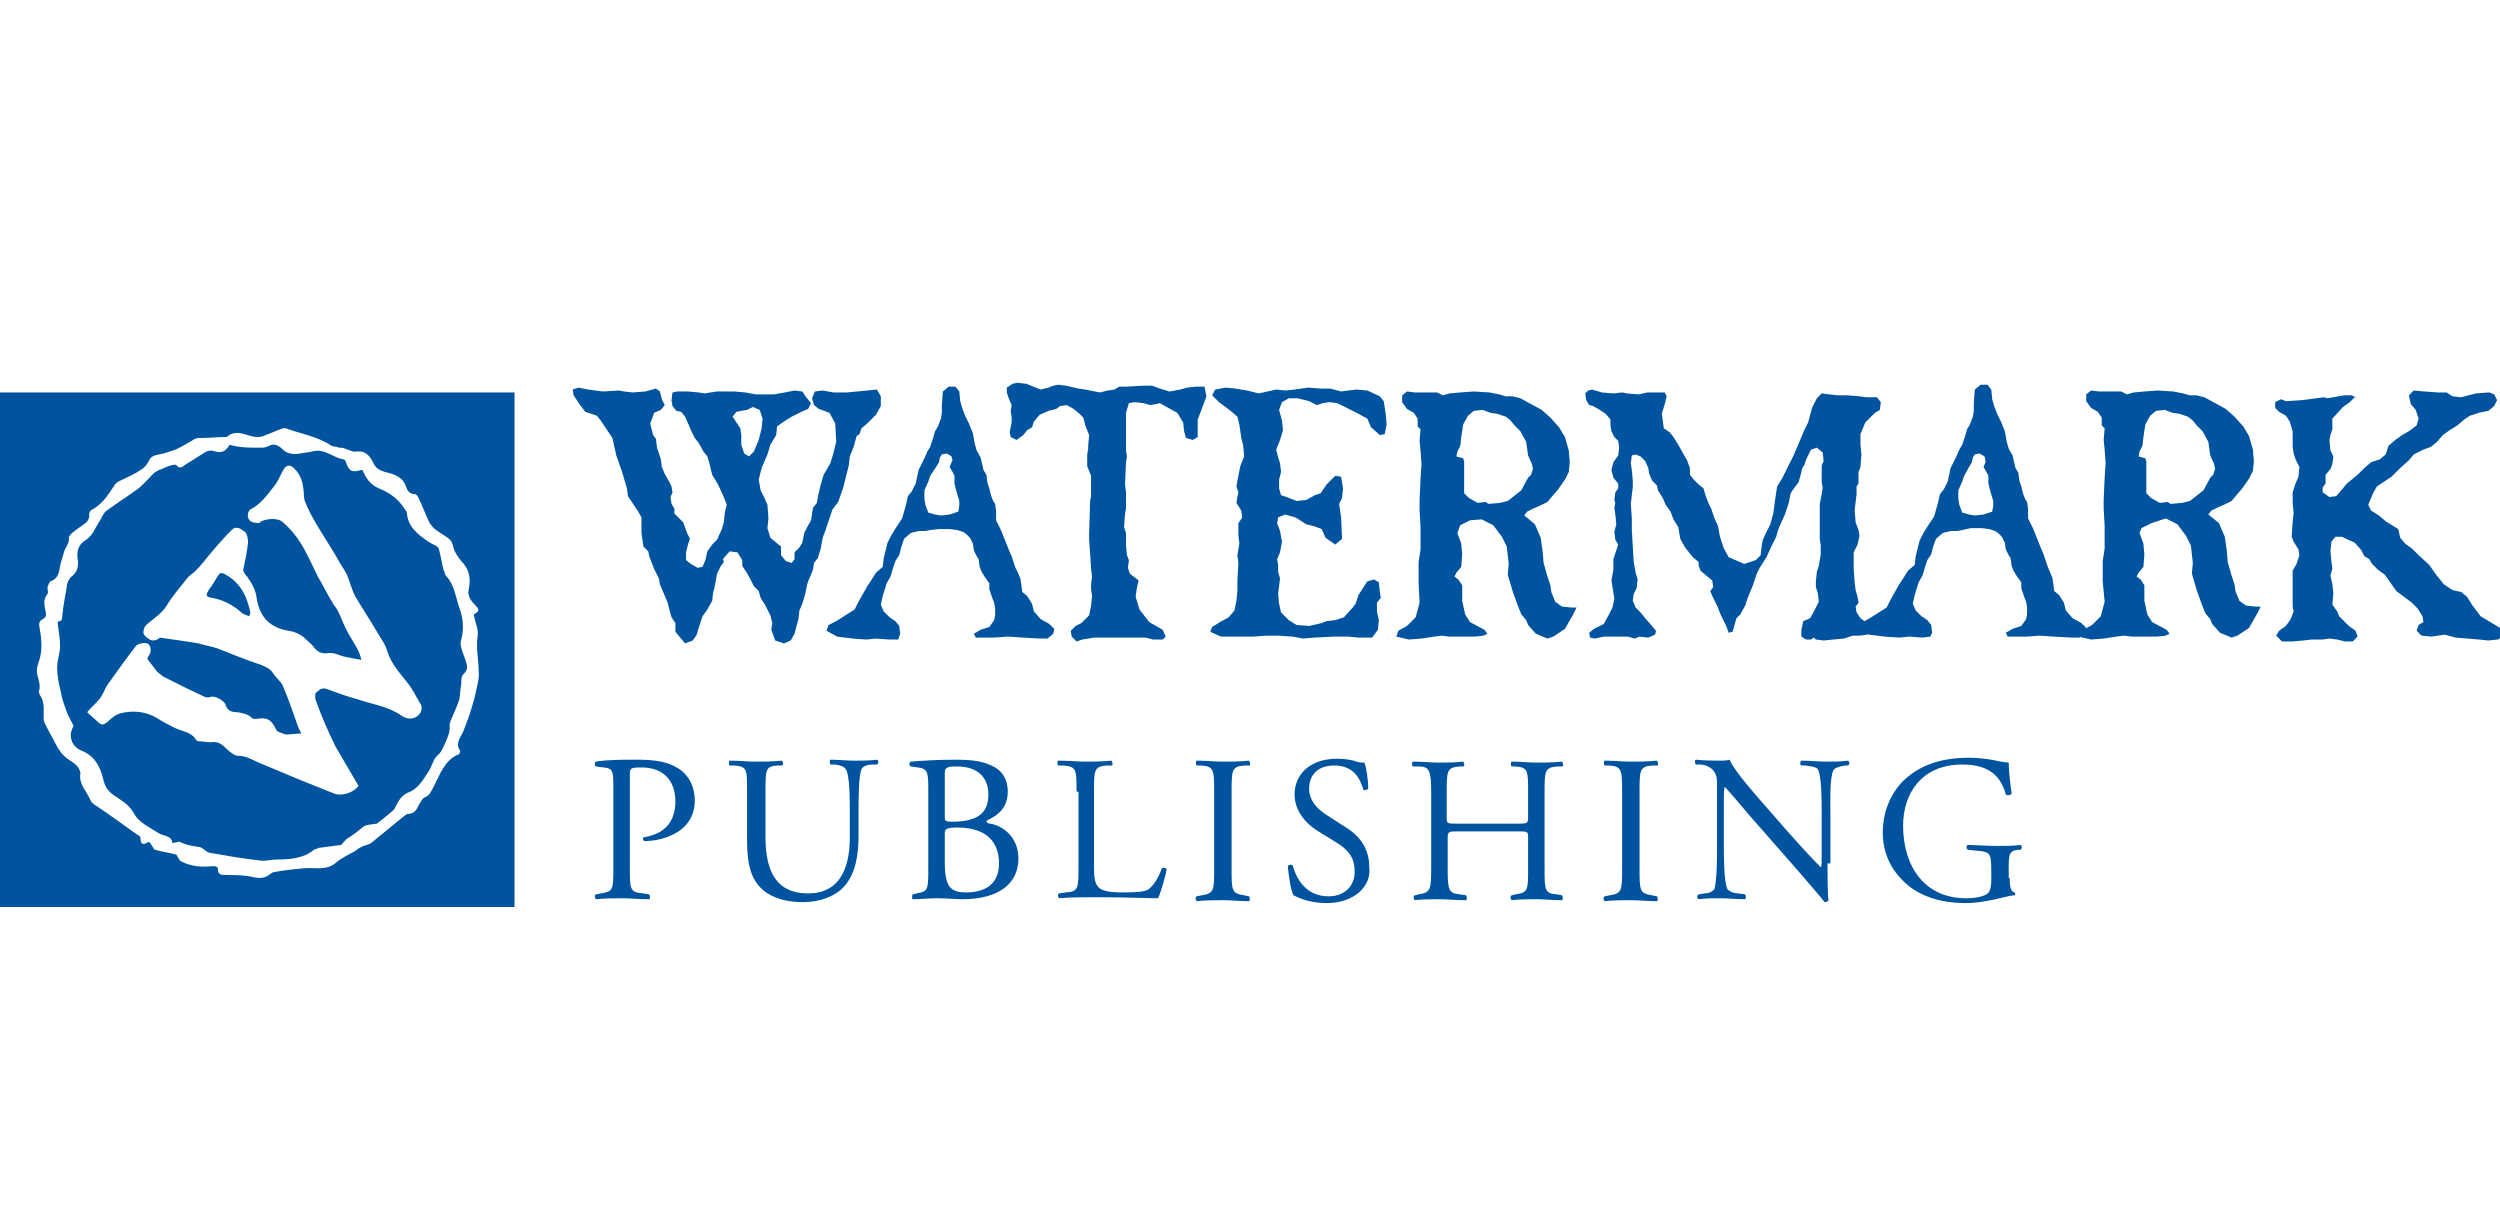
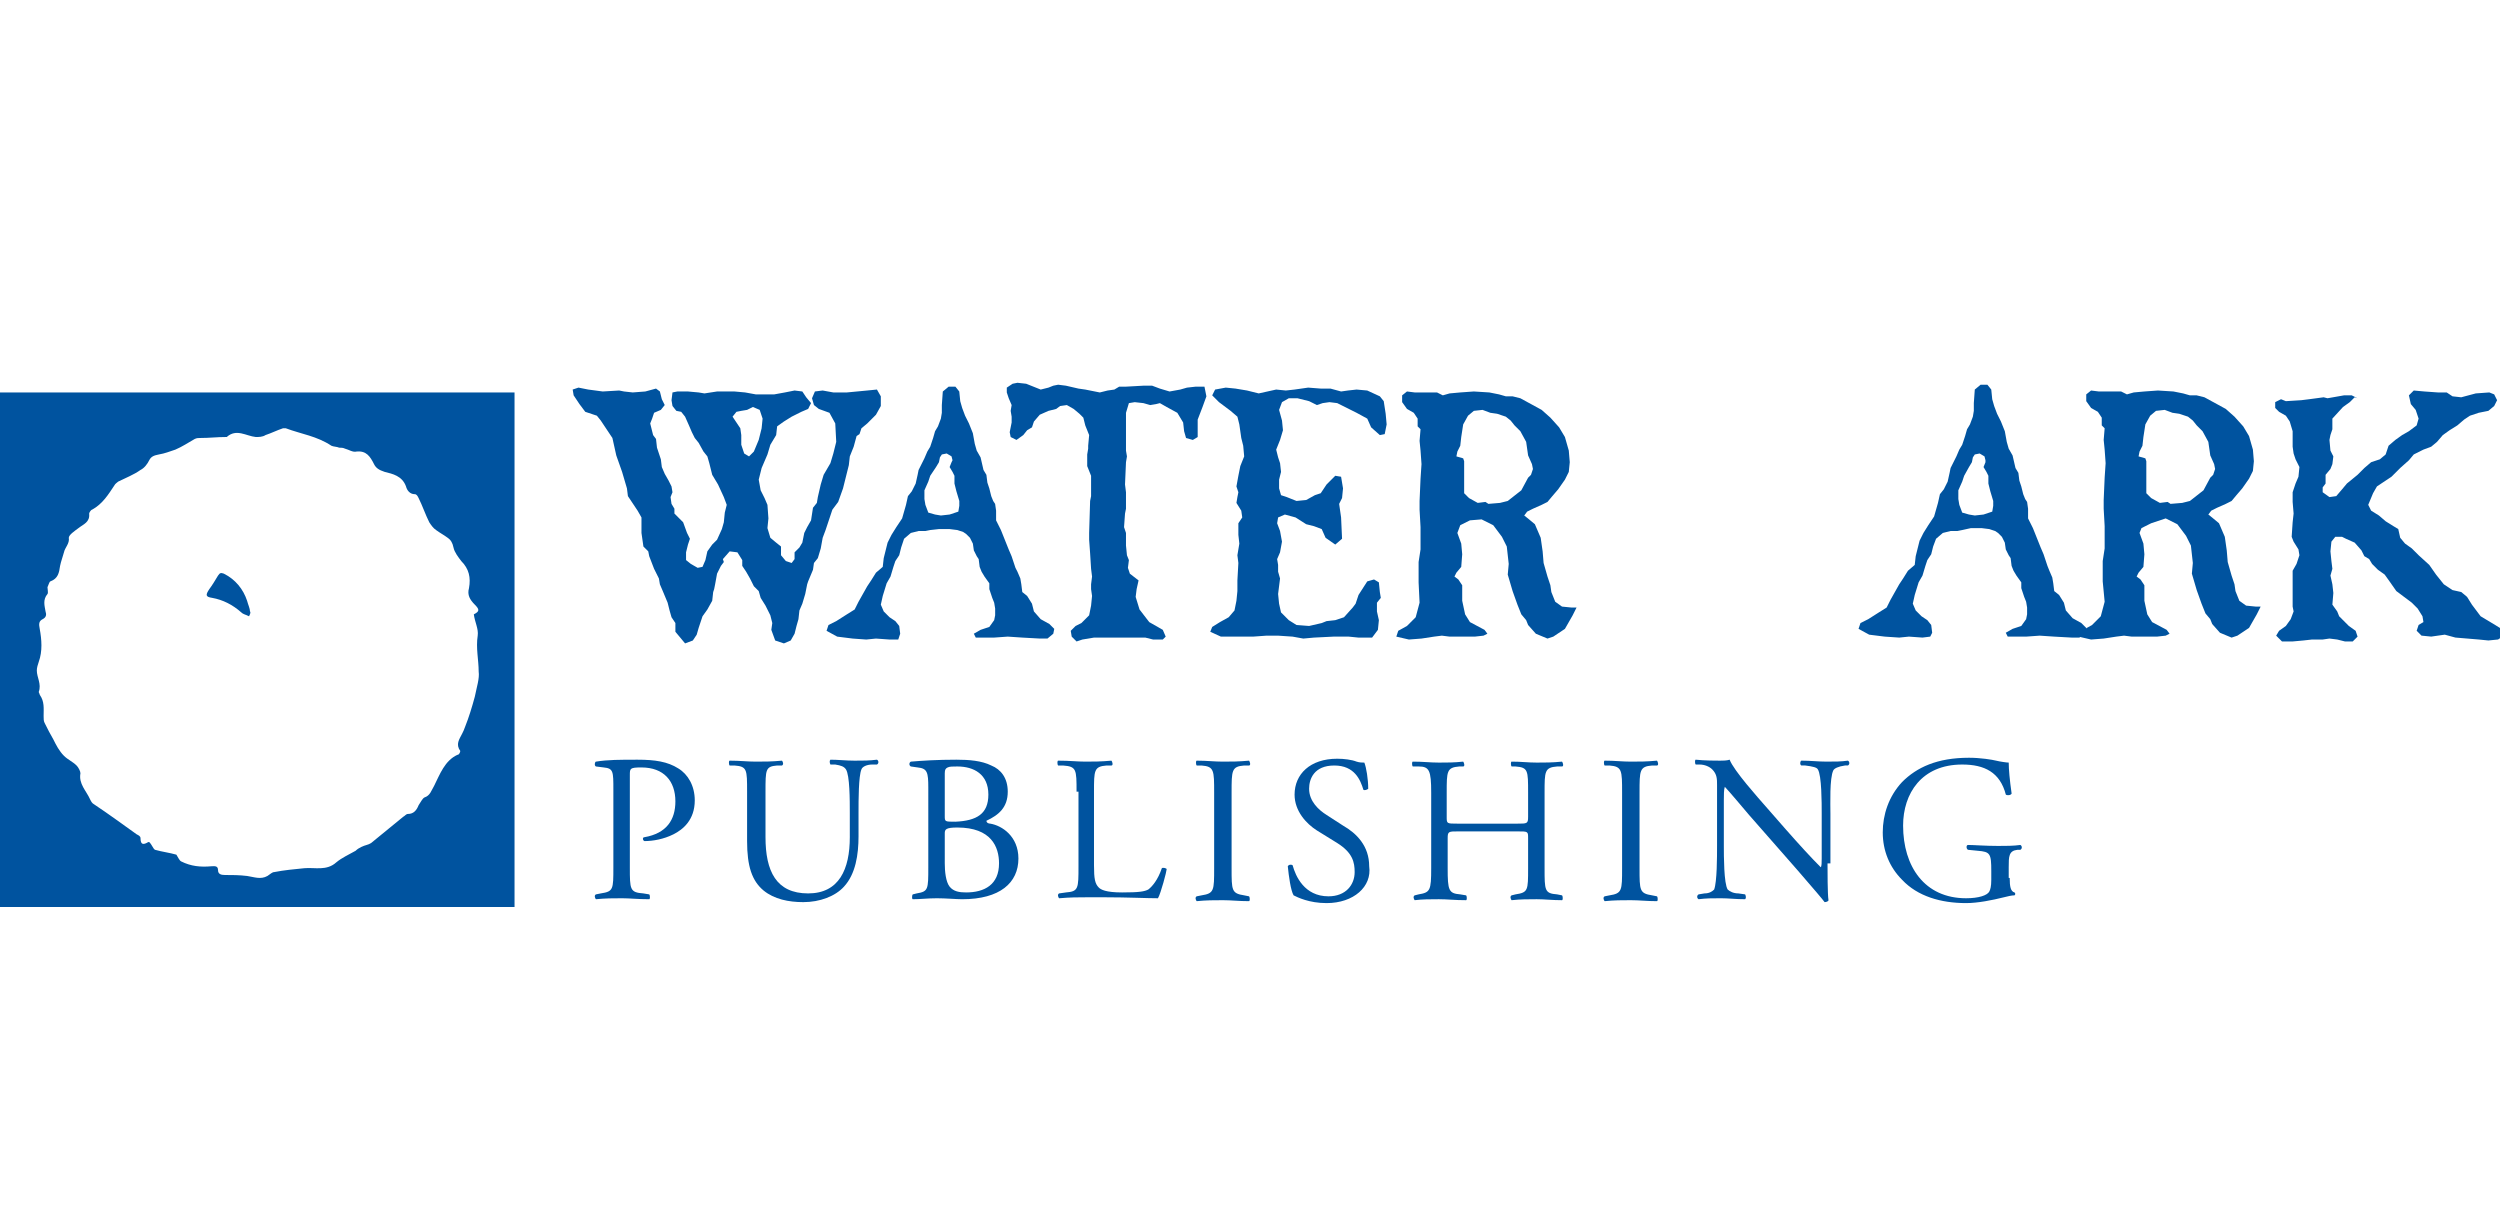
<svg xmlns="http://www.w3.org/2000/svg" version="1.1" id="Layer_21" x="0px" y="0px" viewBox="0 0 258 126" style="enable-background:new 0 0 258 126;" xml:space="preserve">
  <style type="text/css">
	.st0{fill:#00539F;}
</style>
  <g>
    <g>
-       <path class="st0" d="M47.6,66c0.3-1.1,0.2-2.2-0.2-3.3c-0.4-1.1-0.5-2.4-1.4-3.3c-0.1-0.1-0.1-0.4-0.2-0.5    c-0.2-0.7-0.3-1.5-0.5-2.2c0-0.1-0.1-0.2-0.2-0.3c-0.3-0.2-0.6-0.3-0.9-0.5c-1-0.7-2.1-1.5-2.2-2.9c0-0.2-0.2-0.4-0.4-0.7    c-0.6-0.9-1.5-1.5-2.5-1.9c-0.9-0.4-1.3-1-1.7-1.9c-0.1,0-0.1,0-0.1,0c-1,0.3-1.3,0.1-1.6-0.8c0-0.1-0.1-0.2-0.2-0.3    c-1.1-0.1-2-1.2-3.3-0.8c-0.4,0.1-0.8,0.1-1.2,0.2c-0.6,0.1-1.3,0.1-1.8-0.4c-0.4-0.4-0.9-0.7-1.4-0.4c-0.4,0.2-0.6,0.2-1,0.2    c-1.1,0-2.1,0-3.1-0.3c-0.5,0.8-0.9,0.9-1.8,0.6c-0.2,0-0.4,0-0.6,0.1c-0.7,0.4-1.4,0.9-2.1,1.3c-0.3,0.2-0.6,0.6-1,0.1    c-0.1-0.1-0.5,0-0.8,0.1c-0.3,0.1-0.6,0.3-1,0.4c-0.2,0.1-0.3,0.2-0.5,0.3c-0.5,0.5-1,1.1-1.6,1.6c-1.1,0.8-2.2,1.5-3.3,2.3    c-0.4,0.3-0.5,0.8-0.8,1.2c-0.4,0.6-0.6,1.3-1.3,1.8c-0.7,0.4-1,1-0.9,1.9c0.1,0.6,0.1,1.3-0.5,1.8c-0.3,0.2-0.6,0.7-0.6,1.1    c-0.2,1.1-0.4,2.2-0.5,3.3c0,0.1-0.1,0.3-0.2,0.3C5.8,64.1,6,64.4,6,64.7c0.1,0.7,0.2,1.3,0.2,2c0,0.7-0.3,1.4-0.3,2.2    c0,0.9,0.2,1.8,0.4,2.6c0.1,0.7,0.4,1.4,0.6,2c0.2,0.5,0.5,1,0.7,1.4c-0.2,0.4-0.3,0.7-0.3,0.9c0,0.8,0.4,1.4,1.2,1.7    c1.4,0.6,1.9,1.8,2.2,3.1c0.2,0.7,0.5,1.1,1.1,1.5c0.7,0.5,1.5,0.9,2,1.8c0.5,1,1.7,1.5,2.6,2.1c0.5,0.3,1.3,0.2,1.4,1    c0.3,0,0.6-0.2,0.8-0.1c0.6,0.3,1.2,0.4,1.9,0.5c0.4,0,0.7,0.5,1.1,0.6c1.7,0.3,3.4,0.6,5.2,0.8c0.6,0.1,1.2-0.1,1.8-0.1    c1.3,0,2.7-0.1,3.8-1c0.1-0.1,0.4-0.1,0.5-0.2c0.8-0.1,1.6-0.2,2.3-0.3c0.3-0.3,0.5-0.6,0.7-0.7c0.5-0.3,1-0.7,1.5-1.1    c0.3-0.3,0.8-0.3,1.5-0.4c0.4-0.3,1-0.8,1.6-1.3c0.1-0.1,0.3-0.3,0.3-0.4c0.3-0.6,0.6-1.2,1.3-1.5c1.1-0.4,1.6-1.4,2.2-2.3    c0.3-0.5,0.4-1.1,0.8-1.5c0.4-0.3,0.5-0.6,0.7-1c0.3-0.7,0.7-1.4,0.6-2.2c0-0.1,0.1-0.3,0.1-0.4c0.2-0.5,0.4-0.9,0.6-1.4    c0.1-0.3,0.2-0.5,0.3-0.8c0.1-0.5,0.1-1.1,0.2-1.6c0-0.3,0-0.8,0.2-1c0.6-0.5,0.4-1,0.2-1.6C47.7,67.2,47.4,66.5,47.6,66z     M43.2,73.8c-0.4,0.4-1.1,0.5-1.7,0.1c-1.4-1-3-1.2-4.5-1.7c-1.1-0.3-2.2-0.7-3.3-1.1c-0.6-0.2-0.8,0.2-1.1,0.4    c-0.1,0.1-0.1,0.6,0,0.8c0.4,1.1,0.8,2.1,1.3,3.2c0.2,0.5,0.5,1,0.7,1.5c0.8,1.4,1.6,2.7,2.4,4.1c-0.5,0.7-1.7,1.1-2.5,0.8    c-1.2-0.5-2.3-0.9-3.5-1.4c-1.4-0.6-2.9-1.2-4.3-1.8c-0.7-0.3-1.3-0.7-2.1-0.7c-0.4,0-0.9-0.4-1.3-0.8c-0.5-0.5-0.9-0.7-1.6-0.6    c-0.4,0-0.8-0.1-1.2-0.1c-0.1,0-0.3-0.1-0.3-0.2c-0.5-0.8-1.4-0.8-2.2-1.2c-0.6-0.3-1.2-0.6-1.8-1c-1.2-0.7-2.5-0.8-3.7-0.5    c-0.5,0.1-1,0.5-1.4,0.9c-0.4,0.3-0.6,0.4-1,0c-0.3-0.3-0.7-0.6-1.1-1c0.4-0.5,0.9-0.9,1.3-1.4c0.3-0.4,0.5-0.9,0.7-1.3    c1-1.4,2-2.8,3-4.1c0.2-0.3,0.9-0.4,1.2-0.3c0.3,0.1,0.5,0.7,0.2,1.2c-0.1,0.1-0.1,0.2-0.2,0.4c0.3,0.4,0.7,0.9,1,1.3    c0.2,0.2,0.4,0.3,0.6,0.5c0.8,0.4,1.6,0.8,2.4,1.2c0.6,0.3,1.3,0.6,1.9,0.9c0.2,0.1,0.5,0.1,0.7,0c0.4-0.1,1.4,0.4,1.5,0.9    c0.2,0.6,0.7,0.7,1.2,0.7c0.6,0.1,1.1,0.2,1.5,0.6c0.1,0.1,0.3,0.1,0.4,0.1c1.1-0.2,1.6,0,2.1,1.1c0.1,0.2,0.4,0.3,0.7,0.4    c0.1,0,0.2,0.1,0.3,0.1c0.5,0,1-0.1,1.6-0.1c-0.1-0.2-0.2-0.4-0.3-0.6c-0.5-1.4-1-2.9-1.6-4.3c-0.2-0.5-0.7-0.8-1-1.3    c-0.3-0.5-0.8-0.7-1.3-0.9c-1.5-0.5-3-1.1-4.5-1.7c-0.6-0.2-1.3-0.3-1.9-0.5c-1.3-0.2-2.5-0.4-4-0.6c-0.2,0.2-0.7,0.5-1.2,0.1    c-0.2-0.1-0.5-0.4-0.5-0.6c0-0.3,0.1-0.7,0.4-0.9c0.7-0.6,1.5-1.1,2-1.9c0.6-1,1.4-1.9,2.1-2.8c0.2-0.3,0.6-0.5,0.9-0.8    c0.6-0.6,1.1-1.3,1.7-2c0.6-0.7,1.3-1.5,2-2.2c0.5-0.5,1-0.1,1.4,0.2c0.2,0.2,0.3,0.7,0.3,1.1c-0.1,0.9-0.3,1.9-0.5,2.8    c0,0.2,0.2,0.5,0.4,0.7c0.5,0.7,0.9,1.4,1,2.3c0.3,1.9,1.4,3,3.3,3.3c0.7,0.1,1.3,0.4,1.8,0.9c0.3,0.3,0.6,0.5,0.8,0.8    c0.4,0.5,0.8,0.7,1.5,0.6c0.6-0.1,1.2,0.3,1.8,0.4c0.5,0.1,1,0.2,1.6,0.3c-0.1-0.4-0.2-0.7-0.3-0.9c-0.4-0.8-0.9-1.5-1.3-2.3    c-0.3-0.6-0.5-1.2-0.8-1.8c-0.2-0.4-0.5-0.7-0.7-1.1c-0.5-0.8-0.9-1.7-1.4-2.5c-0.6-1.2-1.1-2.4-1.8-3.5c-0.5-0.8-1.1-1.5-1.8-2.1    c-0.5-0.5-1.8-0.4-2.4,0C27,54,26.5,54,26.1,53.9c-0.4-0.1-0.6-0.5-0.5-0.9c0-0.1,0.1-0.3,0.2-0.4c1.2-0.6,1.9-1.7,2.7-2.7    c0.3-0.5,0.5-1,0.8-1.5c0.2-0.3,0.5-0.5,0.9-0.2c0.7,0.6,1,1.3,1.1,2.2c0.1,0.5,0,1,0.2,1.4c0.3,0.8,0.7,1.5,1.1,2.2    c0.7,1.2,1.5,2.4,2.2,3.6c0.3,0.6,0.7,1.1,1,1.7c0.3,0.7,0.5,1.6,0.9,2.3c0.7,1.2,1.5,2.4,2.2,3.6c0.4,0.7,0.9,1.3,1.1,2.1    c0.4,1.2,1.2,2.1,2,3.1c0.5,0.6,0.9,1.4,1.3,2.1C43.6,72.8,43.6,73.4,43.2,73.8z" />
      <path class="st0" d="M25.5,62c-0.4-1.2-1.2-2.2-2.4-2.8c-0.3-0.1-0.4-0.1-0.6,0.2c-0.3,0.5-0.6,1-0.9,1.4    c-0.4,0.6-0.4,0.8,0.3,0.9c1.1,0.2,2.1,0.7,3,1.5c0.2,0.2,0.4,0.2,0.8,0.4c0.1-0.2,0.2-0.4,0.1-0.5C25.8,62.8,25.6,62.4,25.5,62z" />
      <path class="st0" d="M0,40.5v53.1h53.1V40.5H0z M49,71.9c-0.3,1.1-0.6,2.1-1,3.1c-0.1,0.3-0.2,0.5-0.3,0.7    c-0.3,0.6-0.7,1.1-0.2,1.8c0,0.1-0.1,0.4-0.3,0.4c-1.3,0.6-1.8,2-2.4,3.2c-0.3,0.5-0.4,1-1,1.2c-0.2,0.1-0.4,0.5-0.6,0.8    C43,83.6,42.7,84,42.1,84c-0.2,0-0.3,0.2-0.5,0.3c-1.1,0.9-2.2,1.8-3.3,2.7c-0.3,0.2-0.6,0.2-1,0.4c-0.2,0.1-0.4,0.2-0.6,0.4    c-0.7,0.4-1.4,0.7-2,1.2c-1,0.9-2.2,0.5-3.3,0.6c-1,0.1-2.1,0.2-3.1,0.4c-0.2,0-0.4,0.2-0.7,0.4c-0.7,0.4-1.4,0.1-2.1,0    c-0.8-0.1-1.6-0.1-2.3-0.1c-0.4,0-0.7-0.1-0.7-0.5c0-0.5-0.4-0.4-0.7-0.4c-1.1,0.1-2.1,0-3.1-0.5c-0.2-0.1-0.3-0.4-0.5-0.7    c-0.7-0.2-1.5-0.3-2.2-0.5c-0.2-0.1-0.3-0.5-0.6-0.8c0.1,0-0.1,0-0.1,0c-0.5,0.3-0.8,0.3-0.8-0.4c0-0.2-0.2-0.3-0.4-0.4    c-1.4-1-2.9-2.1-4.4-3.1c-0.2-0.1-0.3-0.3-0.4-0.5c-0.4-0.9-1.2-1.6-1-2.7c0-0.2-0.2-0.6-0.4-0.8c-0.4-0.4-0.9-0.6-1.3-1    c-0.5-0.5-0.8-1.1-1.1-1.7c-0.3-0.5-0.6-1.1-0.9-1.7c-0.1-0.2-0.1-0.4-0.1-0.7c0-0.8,0.1-1.5-0.4-2.2C4.1,71.6,4,71.5,4,71.4    c0.3-0.8-0.2-1.5-0.2-2.2c0-0.3,0.1-0.6,0.2-0.9c0.4-1.1,0.3-2.3,0.1-3.4c-0.1-0.5-0.1-0.8,0.3-1c0.4-0.2,0.4-0.5,0.3-0.8    c-0.1-0.6-0.3-1.2,0.2-1.8c0.1-0.1,0-0.5,0-0.7C5,60.4,5.1,60,5.2,60c0.8-0.3,0.9-0.9,1-1.6c0.1-0.5,0.3-1,0.4-1.4    c0.1-0.5,0.6-0.9,0.5-1.5c0-0.3,0.6-0.7,1-1c0.5-0.4,1.2-0.6,1.1-1.5c0-0.1,0.2-0.4,0.3-0.4c1.1-0.6,1.7-1.6,2.3-2.5    c0.1-0.2,0.3-0.3,0.4-0.4c0.8-0.4,1.6-0.7,2.3-1.2c0.4-0.2,0.7-0.6,0.9-1c0.2-0.4,0.5-0.5,1-0.6c0.6-0.1,1.1-0.3,1.7-0.5    c0.7-0.3,1.3-0.7,2-1.1c0.2-0.1,0.4-0.1,0.6-0.1c0.9,0,1.7-0.1,2.6-0.1c0,0,0.1,0,0.1,0c1-0.9,2-0.1,3,0c0.3,0,0.7,0,1-0.2    c0.6-0.2,1.2-0.5,1.8-0.7c0.1,0,0.2,0,0.3,0c1.6,0.6,3.2,0.8,4.7,1.8c0.2,0.1,0.6,0.1,0.8,0.2c0.2,0,0.4,0,0.6,0.1    c0.4,0.1,0.8,0.4,1.2,0.3c1-0.1,1.4,0.5,1.8,1.3c0.2,0.4,0.5,0.6,1.1,0.8c0.8,0.2,1.8,0.4,2.2,1.5c0.1,0.4,0.4,0.8,0.9,0.8    c0.2,0,0.3,0.2,0.4,0.4c0.4,0.8,0.7,1.7,1.1,2.5c0.2,0.3,0.4,0.6,0.7,0.8c0.4,0.3,0.8,0.5,1.2,0.8c0.3,0.2,0.5,0.5,0.6,1    c0.1,0.5,0.5,1,0.8,1.4c0.8,0.8,1,1.7,0.8,2.8c-0.2,0.7,0.1,1.2,0.6,1.7c0.5,0.5,0.5,0.7-0.1,1c0.1,0.8,0.5,1.5,0.4,2.2    c-0.2,1.3,0.1,2.5,0.1,3.7C49.5,70,49.2,70.9,49,71.9z" />
    </g>
    <path class="st0" d="M65,89.5c0,2.3,0,2.6,1.4,2.7l0.6,0.1c0.1,0.1,0.1,0.5,0,0.5c-1.2,0-2-0.1-2.8-0.1c-0.9,0-1.7,0-2.7,0.1   c-0.1-0.1-0.2-0.4,0-0.5l0.5-0.1c1.3-0.2,1.3-0.4,1.3-2.7v-8c0-1.9,0-2.2-1-2.3l-0.8-0.1c-0.2-0.1-0.1-0.5,0-0.5   c1.2-0.2,2.5-0.2,4.3-0.2c1.8,0,3.1,0.2,4.2,0.9c1,0.6,1.7,1.8,1.7,3.3c0,2-1.2,3-2.2,3.5c-1,0.5-2.1,0.7-3,0.7   c-0.2-0.1-0.2-0.4,0-0.4c2.3-0.4,3.2-1.8,3.2-3.7c0-2.1-1.2-3.5-3.5-3.5c-1.2,0-1.2,0.1-1.2,0.8V89.5z" />
    <path class="st0" d="M87.7,83.9c0-1.3,0-3.9-0.4-4.5c-0.2-0.3-0.5-0.4-1.1-0.5l-0.5,0c-0.1-0.2-0.1-0.4,0-0.5   c0.8,0,1.6,0.1,2.5,0.1c0.9,0,1.5,0,2.3-0.1c0.2,0.1,0.2,0.4,0,0.5l-0.5,0c-0.5,0-1,0.2-1.1,0.5c-0.3,0.7-0.3,3.2-0.3,4.4v2.5   c0,1.9-0.3,3.9-1.5,5.2c-0.9,1-2.5,1.6-4.2,1.6c-1.5,0-3-0.3-4.1-1.2c-1.2-1-1.7-2.5-1.7-5.1v-5.1c0-2.3,0-2.6-1.3-2.7l-0.5,0   c-0.1-0.1-0.1-0.5,0-0.5c1.1,0,1.8,0.1,2.7,0.1c0.9,0,1.6,0,2.7-0.1c0.1,0.1,0.2,0.4,0,0.5l-0.5,0C79,79.1,79,79.4,79,81.7v4.7   c0,3.5,1.1,5.8,4.4,5.8c3.2,0,4.3-2.5,4.3-5.8V83.9z" />
    <path class="st0" d="M97.5,86c0-0.4,0.1-0.6,1.3-0.6c3.5,0,4.3,2,4.3,3.7c0,2.2-1.5,3-3.4,3c-0.7,0-1.3-0.1-1.7-0.6   c-0.4-0.5-0.5-1.6-0.5-2.4V86z M95.8,89.5c0,2.3,0,2.5-1.2,2.7l-0.4,0.1c-0.1,0.1-0.1,0.5,0,0.5c0.8,0,1.5-0.1,2.5-0.1   c0.9,0,2,0.1,2.6,0.1c3.9,0,5.8-1.7,5.8-4.2c0-2.3-1.7-3.4-2.9-3.6c-0.2,0-0.4-0.1-0.4-0.3c1.3-0.6,2.2-1.4,2.2-3   c0-1.4-0.7-2.3-1.7-2.7c-1-0.5-2.3-0.6-3.6-0.6c-2,0-3.5,0.1-4.7,0.2c-0.2,0.1-0.2,0.4,0,0.5l0.7,0.1c1,0.1,1.1,0.5,1.1,2.1V89.5z    M97.5,79.8c0-0.4,0.1-0.5,0.3-0.6c0.2-0.1,0.5-0.1,1-0.1c1.7,0,3.2,0.8,3.2,2.9c0,2-1.2,2.7-3.4,2.8c-1.1,0-1.1,0-1.1-0.6V79.8z" />
    <path class="st0" d="M111.1,81.7c0-2.3,0-2.6-1.4-2.7l-0.5,0c-0.1-0.1-0.1-0.5,0-0.5c1.2,0,2,0.1,2.8,0.1c0.8,0,1.6,0,2.7-0.1   c0.1,0.1,0.2,0.5,0,0.5l-0.5,0c-1.3,0.1-1.3,0.5-1.3,2.7v7.6c0,1.4,0.1,1.9,0.5,2.3c0.2,0.2,0.7,0.5,2.4,0.5c1.8,0,2.3-0.1,2.7-0.3   c0.4-0.3,1-1,1.4-2.2c0.1-0.1,0.5,0,0.5,0.1c0,0.2-0.6,2.5-0.9,3c-1.1,0-3.2-0.1-5.4-0.1h-2c-0.9,0-1.6,0-2.8,0.1   c-0.1-0.1-0.2-0.4,0-0.5l0.7-0.1c1.3-0.1,1.3-0.4,1.3-2.7V81.7z" />
    <path class="st0" d="M125.3,81.8c0-2.3,0-2.7-1.3-2.8l-0.5,0c-0.1-0.1-0.1-0.5,0-0.5c1.1,0,1.8,0.1,2.7,0.1c0.9,0,1.6,0,2.7-0.1   c0.1,0.1,0.2,0.5,0,0.5l-0.5,0c-1.3,0.1-1.3,0.5-1.3,2.8v7.8c0,2.3,0,2.6,1.3,2.8l0.5,0.1c0.1,0.1,0.1,0.5,0,0.5   c-1.1,0-1.8-0.1-2.7-0.1c-0.9,0-1.7,0-2.7,0.1c-0.1-0.1-0.2-0.4,0-0.5l0.5-0.1c1.3-0.2,1.3-0.5,1.3-2.8V81.8z" />
    <path class="st0" d="M136.9,93.2c-1.8,0-3-0.6-3.4-0.8c-0.3-0.5-0.5-2-0.6-3c0.1-0.2,0.4-0.2,0.5-0.1c0.3,1.1,1.2,3.2,3.7,3.2   c1.8,0,2.7-1.2,2.7-2.5c0-1-0.2-2-1.8-3l-2.1-1.3c-1.1-0.7-2.3-2-2.3-3.7c0-2.1,1.6-3.7,4.4-3.7c0.7,0,1.5,0.1,2,0.3   c0.3,0.1,0.6,0.1,0.8,0.1c0.2,0.5,0.4,1.7,0.4,2.7c-0.1,0.1-0.4,0.2-0.5,0.1c-0.3-1-0.9-2.5-3-2.5c-2.1,0-2.6,1.4-2.6,2.4   c0,1.3,1,2.2,1.8,2.7l1.7,1.1c1.4,0.8,2.7,2.1,2.7,4.2C141.6,91.5,139.7,93.2,136.9,93.2z" />
    <path class="st0" d="M150.5,85.8c-1,0-1.1,0-1.1,0.7v3.1c0,2.3,0.1,2.6,1.3,2.7l0.6,0.1c0.1,0.1,0.1,0.5,0,0.5   c-1.2,0-1.9-0.1-2.8-0.1c-0.9,0-1.7,0-2.5,0.1c-0.1-0.1-0.2-0.4,0-0.5l0.4-0.1c1.2-0.2,1.3-0.4,1.3-2.7v-7.8c0-2.3-0.2-2.7-1.3-2.7   l-0.6,0c-0.1-0.1-0.1-0.5,0-0.5c1.1,0,1.8,0.1,2.7,0.1c0.8,0,1.6,0,2.5-0.1c0.1,0.1,0.2,0.5,0,0.5l-0.4,0c-1.3,0.1-1.3,0.5-1.3,2.7   v2.5c0,0.7,0,0.7,1.1,0.7h6.2c1,0,1.1,0,1.1-0.7v-2.5c0-2.3,0-2.6-1.3-2.7l-0.4,0c-0.1-0.1-0.1-0.5,0-0.5c1,0,1.7,0.1,2.6,0.1   c0.8,0,1.6,0,2.6-0.1c0.1,0.1,0.2,0.5,0,0.5l-0.5,0c-1.3,0.1-1.3,0.5-1.3,2.7v7.8c0,2.3,0,2.6,1.3,2.7l0.5,0.1   c0.1,0.1,0.1,0.5,0,0.5c-1,0-1.8-0.1-2.6-0.1c-0.9,0-1.7,0-2.6,0.1c-0.1-0.1-0.2-0.4,0-0.5l0.4-0.1c1.3-0.2,1.3-0.4,1.3-2.7v-3.1   c0-0.7,0-0.7-1.1-0.7H150.5z" />
    <path class="st0" d="M167.4,81.8c0-2.3,0-2.7-1.3-2.8l-0.5,0c-0.1-0.1-0.1-0.5,0-0.5c1.1,0,1.8,0.1,2.7,0.1c0.9,0,1.6,0,2.7-0.1   c0.1,0.1,0.2,0.5,0,0.5l-0.5,0c-1.3,0.1-1.3,0.5-1.3,2.8v7.8c0,2.3,0,2.6,1.3,2.8l0.5,0.1c0.1,0.1,0.1,0.5,0,0.5   c-1.1,0-1.8-0.1-2.7-0.1c-0.9,0-1.7,0-2.7,0.1c-0.1-0.1-0.2-0.4,0-0.5l0.5-0.1c1.3-0.2,1.3-0.5,1.3-2.8V81.8z" />
    <path class="st0" d="M188.6,89.1c0,0.7,0,3.2,0.1,3.8c0,0.1-0.2,0.2-0.4,0.2c-0.3-0.4-0.9-1.1-2.8-3.3l-5-5.7   c-0.6-0.7-2.1-2.5-2.5-2.9h0c-0.1,0.3-0.1,0.8-0.1,1.4v4.7c0,1,0,3.9,0.4,4.5c0.2,0.2,0.6,0.4,1.1,0.4l0.7,0.1   c0.1,0.2,0.1,0.4,0,0.5c-1,0-1.7-0.1-2.5-0.1c-0.9,0-1.5,0-2.3,0.1c-0.2-0.1-0.2-0.4,0-0.5l0.6-0.1c0.5,0,0.8-0.2,1-0.4   c0.3-0.8,0.3-3.4,0.3-4.5v-6.3c0-0.6,0-1.1-0.5-1.6c-0.3-0.3-0.8-0.5-1.3-0.5l-0.4,0c-0.1-0.1-0.1-0.5,0-0.5   c0.9,0.1,2.1,0.1,2.5,0.1c0.3,0,0.7,0,1-0.1c0.4,1.1,3,4,3.7,4.8l2.1,2.4c1.5,1.7,2.6,2.9,3.6,3.9h0c0.1-0.1,0.1-0.5,0.1-0.9v-4.7   c0-1,0-3.9-0.4-4.5c-0.1-0.2-0.5-0.3-1.3-0.4l-0.4,0c-0.2-0.1-0.1-0.5,0-0.5c1,0,1.7,0.1,2.6,0.1c0.9,0,1.5,0,2.2-0.1   c0.2,0.1,0.2,0.4,0,0.5l-0.3,0c-0.7,0.1-1.1,0.3-1.2,0.5c-0.4,0.8-0.3,3.5-0.3,4.5V89.1z" />
    <path class="st0" d="M207.4,90.6c0,0.9,0.1,1.4,0.5,1.5c0.1,0.1,0.1,0.2,0,0.3c-0.3,0-0.7,0.1-1.1,0.2c-1.2,0.3-2.7,0.6-3.9,0.6   c-2.6,0-5-0.7-6.6-2.4c-1.3-1.3-2-3-2-4.9c0-1.8,0.6-3.7,2-5.2c1.5-1.5,3.6-2.5,6.9-2.5c1.2,0,2.4,0.2,2.8,0.3   c0.4,0.1,1.1,0.2,1.3,0.2c0,0.7,0.1,1.8,0.3,3.2c-0.1,0.2-0.5,0.2-0.6,0.1c-0.6-2.3-2.2-3.1-4.5-3.1c-4.2,0-6.1,3-6.1,6.3   c0,4.2,2.2,7.5,6.5,7.5c1.3,0,2.2-0.3,2.4-0.7c0.1-0.2,0.2-0.5,0.2-1.2v-0.9c0-1.8-0.1-2-1.4-2.1l-1-0.1c-0.2-0.1-0.2-0.5,0-0.5   c0.6,0,1.8,0.1,3.1,0.1c0.8,0,1.6,0,2.3-0.1c0.2,0.1,0.2,0.4,0,0.5l-0.3,0c-0.9,0.1-0.9,0.7-0.9,1.8V90.6z" />
    <g>
      <path class="st0" d="M80.9,66.4L80,66.1L79.6,65l0.1-0.7l-0.2-0.8l-0.5-1l-0.5-0.8L78.3,61l-0.5-0.5l-0.4-0.8l-0.4-0.7l-0.4-0.6    v-0.6l-0.5-0.8l-0.8-0.1l-0.7,0.8L74.7,58l-0.3,0.4L74,59.2l-0.2,1.1l-0.1,0.5l-0.1,0.3L73.5,62L73,62.9l-0.5,0.7l-0.4,1.2    l-0.2,0.7l-0.4,0.6l-0.8,0.3l-0.5-0.6l-0.5-0.6l0-0.9l-0.4-0.6L69.1,63l-0.2-0.8L68.4,61l-0.3-0.7L68,59.7l-0.5-1L67,57.4    l-0.1-0.5l-0.5-0.5L66.2,55v-0.9v-0.7l-0.4-0.7l-0.6-0.9l-0.4-0.6l-0.1-0.8l-0.5-1.7L63.6,47l-0.4-1.8l-0.4-0.6L62,43.4l-0.4-0.5    l-1.2-0.4l-0.6-0.8l-0.6-0.9l-0.1-0.6l0.6-0.2l1,0.2l1.5,0.2l1.7-0.1l0.5,0.1l0.9,0.1l1.3-0.1l1.1-0.3l0.4,0.3l0.2,0.8l0.3,0.6    l-0.4,0.5l-0.7,0.3l-0.2,0.6l-0.2,0.5l0.3,1.2l0.3,0.4l0.1,0.9l0.4,1.2l0.1,0.8l0.3,0.7l0.4,0.7l0.3,0.6l0.1,0.6l-0.2,0.5l0.1,0.7    l0.3,0.5l0,0.5l0.5,0.5l0.4,0.4l0.4,1.1l0.3,0.6l-0.2,0.6L70.8,57l0,0.8l0.5,0.4l0.7,0.4l0.5-0.1l0.3-0.7l0.2-0.9l0.5-0.7l0.5-0.5    l0.5-1.1l0.2-0.7l0.1-1l0.2-0.8l-0.3-0.8L74.1,50l-0.6-1l-0.3-1.2L73,47.1l-0.4-0.5l-0.5-0.9l-0.4-0.5l-0.3-0.6l-0.3-0.7L70.7,43    l-0.4-0.5l-0.5-0.1l-0.4-0.5l-0.1-0.6l0.1-0.8l0.5-0.1h1.1l1.1,0.1l0.6,0.1l1.3-0.2l1.8,0l1.1,0.1l1.1,0.2h1.9l1.1-0.2l1-0.2    l0.8,0.1l0.4,0.6l0.5,0.6l-0.3,0.6l-0.7,0.3l-1,0.5l-0.8,0.5L80.2,44l-0.1,0.9l-0.3,0.5l-0.3,0.5l-0.3,1l-0.6,1.4l-0.3,1.2    l0.2,1.1l0.4,0.8l0.3,0.7l0.1,1.4l-0.1,1l0.3,1l0.6,0.5l0.5,0.4l0,0.9l0.5,0.6l0.6,0.2l0.3-0.4V57l0.5-0.5l0.3-0.5l0.2-1l0.3-0.6    l0.4-0.7l0.2-1.3l0.4-0.5l0.1-0.6l0.3-1.3l0.3-1l0.7-1.2l0.3-1l0.3-1.2l-0.1-1.9l-0.6-1.1l-1.1-0.4L84,41.8l-0.2-0.7l0.3-0.7    l0.8-0.1l1.1,0.2l1.4,0l2.1-0.2l1-0.1l0.4,0.7l0,1l-0.5,0.9l-0.9,0.9l-0.6,0.5l-0.2,0.6L88.4,45l-0.3,1.1l-0.4,1L87.6,48l-0.6,2.4    l-0.5,1.4l-0.6,0.8l-0.3,0.9l-0.4,1.2l-0.3,0.8l-0.2,1.1l-0.3,1L84,58.1l-0.1,0.7L83.4,60l-0.1,0.3l-0.2,1l-0.3,1L82.5,63    l-0.1,0.9l-0.2,0.7L82,65.4l-0.4,0.7L80.9,66.4z M77.7,42l-0.6,0.3l-0.6,0.1l-0.5,0.1L75.6,43l0.4,0.6l0.4,0.6l0.1,0.7v1l0.3,0.9    l0.5,0.3l0.5-0.5l0.5-1.2l0.3-1.2l0.1-1l-0.3-0.9L77.7,42z" />
      <path class="st0" d="M96,54.7l-0.5,0.1h-0.7L94,55l-0.7,0.6L93,56.5l-0.2,0.8l-0.4,0.6l-0.2,0.6l-0.3,1l-0.4,0.7l-0.4,1.3    l-0.2,0.9l0.3,0.7l0.6,0.6l0.6,0.4l0.4,0.5l0.1,0.8L92.7,66L91.8,66l-1.4-0.1l-1,0.1L88,65.9l-1.6-0.2l-1.1-0.6l0.2-0.6l0.8-0.4    l1.1-0.7l0.8-0.5l0.4-0.8l0.9-1.6l0.4-0.6l0.5-0.8l0.7-0.6l0.1-0.9l0.2-0.8l0.2-0.8l0.4-0.8l0.5-0.8l0.6-0.9l0.2-0.7l0.2-0.7    l0.2-0.9l0.4-0.5l0.4-0.8l0.2-0.9l0.1-0.5l0.3-0.6l0.3-0.6l0.3-0.7l0.3-0.5l0.3-0.9l0.2-0.7l0.3-0.5l0.3-0.8l0.1-0.6l0-0.8    l0.1-1.4l0.6-0.5h0.7l0.4,0.5l0.1,1l0.2,0.7l0.3,0.8l0.4,0.8l0.4,1l0.2,1.1l0.2,0.7l0.4,0.7l0.3,1.3l0.3,0.5l0.1,0.8l0.2,0.6    l0.2,0.8l0.2,0.5l0.2,0.3l0.1,0.7v1l0.5,1l0.4,1l0.4,1l0.3,0.7l0.2,0.6l0.2,0.6L105,59l0.3,0.7l0.1,0.6l0.1,0.8l0.5,0.4l0.5,0.8    l0.2,0.8l0.7,0.8l0.9,0.5l0.5,0.5l-0.1,0.5l-0.6,0.5h-0.8l-1.8-0.1l-1.5-0.1l-1.4,0.1l-0.5,0l-1.4,0l-0.2-0.4l0.7-0.4l0.9-0.3    l0.5-0.7l0.1-0.5l0-0.7l-0.1-0.6l-0.2-0.5l-0.3-0.9l0-0.6l-0.5-0.7l-0.3-0.5l-0.2-0.5l-0.1-0.8l-0.2-0.3l-0.3-0.6l-0.1-0.7    l-0.3-0.6l-0.4-0.4l-0.3-0.2l-0.6-0.2L98,54.6l-1.1,0L96,54.7z M98.3,47.5l-0.1-0.4l-0.5-0.3l-0.5,0.1l-0.2,0.3l-0.1,0.5l-0.3,0.5    L96,49.1l-0.2,0.6l-0.4,0.9v0.9l0.1,0.6l0.3,0.8l0.7,0.2l0.6,0.1l0.9-0.1l0.9-0.3l0.1-0.6l0-0.5l-0.3-1l-0.2-0.8v-0.8l-0.2-0.4    L98,48.2l0.2-0.5L98.3,47.5z" />
      <path class="st0" d="M117.5,59.9l-0.2,0.9l-0.1,0.8l0.4,1.3l1,1.3l1.4,0.8l0.3,0.7L120,66h-1l-0.8-0.2h-2.4l-1.6,0l-1.3,0    l-1.2,0.2l-0.6,0.2l-0.5-0.5l-0.1-0.6l0.5-0.5l0.6-0.3l0.8-0.8l0.2-1l0.1-1l-0.1-0.7v-0.5l0.1-0.8l-0.1-0.8l-0.1-1.6l-0.1-1.4    l0-0.7l0.1-3.3l0.1-0.5v-0.9v-1.2l-0.2-0.5l-0.2-0.5v-1.2l0.1-0.6l0-0.3l0.1-1.1l-0.2-0.5l-0.2-0.5l-0.2-0.8l-0.4-0.4l-0.6-0.5    l-0.7-0.4l-0.7,0.1l-0.4,0.3l-0.8,0.2l-0.9,0.4l-0.6,0.7l-0.2,0.6l-0.5,0.3l-0.4,0.5l-0.7,0.5l-0.6-0.3l-0.1-0.5l0.1-0.5l0.1-0.5    l0-0.6l-0.1-0.6l0.1-0.6l-0.3-0.7l-0.2-0.6l0-0.5l0.6-0.4l0.5-0.1l0.9,0.1l1.5,0.6l0.8-0.2l0.5-0.2l0.5-0.1l0.8,0.1l1.3,0.3    l0.7,0.1l1.5,0.3l0.8-0.2l0.7-0.1l0.5-0.3l0.7,0l1.8-0.1h0.9l0.8,0.3l1,0.3l1.1-0.2l0.7-0.2l0.9-0.1h0.9l0.2,1l-0.4,1.1l-0.5,1.3    v1.5v0.3l-0.5,0.3l-0.7-0.2l-0.2-0.7l-0.1-0.9l-0.6-1l-1.1-0.6l-0.7-0.4l-0.4,0.1l-0.6,0.1l-0.7-0.2l-0.9-0.1l-0.6,0.1l-0.3,1v2.2    l0,1.7l0.1,0.6l-0.1,0.6l-0.1,2.3l0.1,0.8l0,1.7l-0.1,0.5l-0.1,1.4l0.2,0.6l0,1.3l0.1,1l0.2,0.5l-0.1,0.8l0.2,0.6L117.5,59.9z" />
      <path class="st0" d="M133.8,51.7l1-0.1l0.9-0.5l0.6-0.2l0.6-0.9l0.9-0.9l0.6,0.1l0.2,1.2l-0.1,1l-0.3,0.6l0.2,1.4l0.1,2.2    l-0.7,0.6l-1-0.7l-0.4-0.9l-0.8-0.3l-0.8-0.2l-1.1-0.7l-1.1-0.3l-0.7,0.3l-0.1,0.6l0.3,0.8l0.2,1.1l-0.2,1.1l-0.3,0.7l0.1,0.6    l0,0.7l0.2,0.7l-0.1,0.8l-0.1,0.8l0.1,1l0.2,0.9L133,64l0.8,0.5l1.3,0.1l1.3-0.3l0.5-0.2l0.9-0.1l0.9-0.3l0.9-1l0.3-0.4l0.3-0.9    l0.9-1.4l0.7-0.2l0.5,0.3l0.1,1l0.1,0.6l-0.4,0.5l0,0.9l0.2,0.9l-0.1,1l-0.6,0.8h-1.4l-1-0.1h-1.6l-2,0.1l-1.1,0.1l-1.1-0.2    l-1.5-0.1l-1.2,0l-1.4,0.1H126l-1.1-0.5l0.2-0.5l0.8-0.5l0.9-0.5l0.6-0.7l0.2-1l0.1-1l0-1.1l0.1-1.8l-0.1-0.8l0.2-1.2l-0.1-0.9    l0-1.2l0.4-0.6l-0.1-0.7l-0.5-0.8l0.1-0.6l0.1-0.5l-0.2-0.6l0.2-1.1l0.2-1l0.4-1l-0.1-1.1l-0.2-0.8l-0.2-1.4l-0.2-0.8l-0.7-0.6    l-1.2-0.9l-0.7-0.7l0.3-0.6l1.1-0.2l1,0.1l1.2,0.2l1.2,0.3l0.9-0.2l0.9-0.2l1,0.1l0.9-0.1l1.4-0.2l1.3,0.1l1,0l1.1,0.3l0.7-0.1    l0.9-0.1l1.1,0.1l1.3,0.6l0.4,0.5l0.2,1.3l0.1,1.1l-0.2,1l-0.5,0.1l-0.9-0.8l-0.4-0.9l-1.1-0.6l-2-1l-0.8-0.1l-0.7,0.1l-0.6,0.2    l-0.8-0.4l-1.2-0.3h-0.9l-0.7,0.4l-0.3,0.8l0.3,1.1l0.1,1l-0.3,1l-0.4,1l0.2,0.8l0.2,0.6l0.1,0.9l-0.2,0.8l0,0.9l0.2,0.7l0.6,0.2    L133.8,51.7z" />
      <path class="st0" d="M150.4,55l0.4,1.1l0.1,1.1l-0.1,1.3l-0.5,0.6l-0.2,0.4l0.4,0.3l0.4,0.6l0,1.6l0.3,1.4l0.5,0.8l1.5,0.8    l0.3,0.4l-0.4,0.2l-0.9,0.1l-1.1,0h-1.5l-0.8-0.1l-0.8,0.1l-1.3,0.2l-1.3,0.1l-1.3-0.3l0.2-0.6l0.9-0.5l0.9-0.9l0.4-1.5l-0.1-2.1    v-2.1l0.2-1.3l0-2.3l-0.1-1.8v-0.9l0.1-2.3l0.1-1.5l-0.1-1.4l-0.1-1l0.1-1.2l-0.3-0.3l0-0.8l-0.4-0.6l-0.7-0.4l-0.5-0.7v-0.7    l0.5-0.4l0.8,0.1l1.2,0h1.1l0.6,0.3l0.7-0.2l1.1-0.1l1.4-0.1l1.6,0.1l1,0.2l0.7,0.2h0.7l0.8,0.2l2.2,1.2l0.9,0.8l0.9,1l0.6,1    l0.4,1.4l0.1,1.2l-0.1,1l-0.4,0.8l-0.7,1l-0.6,0.7l-0.5,0.6l-0.6,0.3l-0.9,0.4l-0.6,0.3l-0.3,0.4l0.5,0.4l0.6,0.5l0.6,1.4l0.2,1.4    l0.1,1.2l0.4,1.4l0.3,0.9l0.1,0.7l0.4,1l0.7,0.5l1,0.1l0.5,0l-0.4,0.8l-0.8,1.4l-1.2,0.8l-0.6,0.2l-1.2-0.5l-0.8-0.9l-0.2-0.5    l-0.5-0.6l-0.4-1l-0.5-1.4l-0.5-1.7l0.1-1.1l-0.2-1.8l-0.5-1l-0.9-1.2l-1.2-0.6l-1.2,0.1l-1,0.5L150.4,55z M153,42.3l-0.9,0.1    l-0.6,0.5l-0.5,0.9l-0.2,1.3l-0.1,0.9l-0.3,0.6l-0.1,0.5l0.7,0.2l0.1,0.3l0,1v2.3l0.5,0.5l0.9,0.5l0.8-0.1l0.3,0.2l1.2-0.1    l0.8-0.2l1.4-1.1l0.7-1.3l0.3-0.3l0.2-0.6l-0.1-0.5l-0.4-0.9l-0.1-0.7l-0.1-0.7l-0.6-1.1l-0.6-0.6l-0.4-0.5l-0.5-0.4l-0.9-0.3    l-0.7-0.1L153,42.3z" />
-       <path class="st0" d="M180,58.2l1.2-0.4l0.5-0.5l0.1-0.9l0.1-0.6l0.3-0.7l0.5-1L183,53l0.2-1.5l0.2-1.3l0.5-0.8l0.5-1l0.7-1.4    l0.6-1.4l0.5-1.2l0.4-0.8l0.4-1.5l0.5-1l0.5-0.5l0.8,0.1l0.9,0.1l1,0l1.2,0.1l0.7,0.1l1.1,0l0.4,0.5l-0.1,0.8l-0.5,0.3l-1,1    l-0.5,1.2v1.1l0.1,1l-0.1,1.3l-0.2,0.5v1.2l-0.2,0.3V51l-0.1,0.8l-0.1,0.9l0.1,1.2l0.3,0.8l0.1,0.6l-0.2,0.9l-0.4,0.8l0,0.8l0,0.9    l0.1,1.4l0.1,0.8l0.2,0.7l0.1,0.6l-0.3,0.4l0.1,0.6l0.4,0.6l0.8,0.6l0.5,0.4v0.4l-0.6,0.3l-0.8,0.1l-0.7,0l-0.9,0.3l-1.1,0.1    l-1,0.1l-0.8-0.1l-0.2-0.2l-0.3,0.2h-0.5l-0.5-0.3V65l0.2-0.9l0.7-0.3l0.4-0.7l0.5-1l-0.1-0.9l-0.2-0.6V60l0.1-1l0.2-0.6l0.2-1.2    l0-0.9l-0.1-0.7l0-1.9V52l0.2-1l0.1-0.7l-0.1-0.5L188,49L188,48l0.2-0.4l-0.1-0.9l-0.6-0.5l-0.6,0.2l-0.5,1l-0.2,0.6l-0.2,0.3    l-0.2,0.8l-0.2,0.7l-0.4,0.5l-0.4,0.6l-0.2,1l-0.2,0.6l-0.2,0.6l-0.5,1.1l-0.2,0.5l-0.2,0.7l-0.5,1l-0.5,1.1l-0.7,1.1l-0.3,0.6    l-0.4,1.2l-0.5,1.2l-0.3,0.9l-0.5,0.9l-0.4,0.4l-0.2,0.7l-0.2,0.7l-0.4,0.1l-0.3-0.8l-0.5-1l-0.4-1l-0.5-1l-0.2-0.5l0.3-0.4    l-0.1-0.7l-0.5-0.4l-0.7-0.6l-0.2-0.5V58l-0.6-0.5l-0.8-1l-0.5-0.9l-0.2-1.2l-0.5-0.8l-0.3-0.8l-0.5-0.7l-0.3-0.7l-0.5-0.8    l-0.1-0.5l-0.5-0.5l-0.3-0.7l-0.1-0.6l-0.3-0.7l-0.5-0.5l-0.5-0.2l-0.4,0.1l-0.1,0.8l0.1,0.7l0.1,1.1l0,0.7l-0.1,0.8l-0.1,0.9    l0.1,1.5v1.1l0.1,1.8l0.1,1.6l0.2,1.1l0.2,0.7l-0.1,0.9l-0.3,0.6l-0.1,0.7l0.3,0.7l0.5,0.5l0.4,0.5l0.7,0.8l0.5,0.6l-0.1,0.4    l-0.7,0.3l-0.9-0.1l-0.5,0.2l-0.7-0.2h-2.5l-0.9,0.2l-0.5-0.1l-0.1-0.5l0.5-0.4l1-0.5l0.5-0.9l0.4-0.8l0.2-0.9l-0.3-1.9l0.2-1.1    l0-1.1l0.3-0.9l0.2-0.6l-0.3-0.5l-0.1-0.8l0.2-0.8l-0.1-1l-0.1-0.7l0.1-0.5l-0.1-0.3l0.1-0.8l0.3-0.4l0-0.5l-0.5-0.6l-0.2-0.8    l0.2-0.8L167,47l0.1-0.8l-0.1-0.7l-0.4-0.4l-0.3-0.6l-0.1-0.6v-0.6l-0.5-0.6l-0.6-0.4l-0.7-0.4l-0.4-0.1l-0.3-0.5l-0.1-0.7    l0.3-0.3l0.4-0.1l1,0.3l1.2,0.1l0.9-0.1l0.5,0.1l1.2,0.1l0.9-0.2h0.5l1.3,0l0.2,0.4l-0.2,0.8l-0.3,1l0.1,0.7l0.1,0.8l0.6,0.4    l0.4,0.5l0.5,0.8l0.5,0.9l0.4,0.7l0.3,0.8l0,0.7l0.4,0.5l0.5,0.5l0.5,0.4l0.2,0.7l0.3,0.8l0.3,0.6l0.3,0.9l0.4,0.9l0.2,1.1    l0.4,1.2l0.5,0.9L180,58.2z" />
      <path class="st0" d="M202.5,54.7l-0.5,0.1h-0.7l-0.8,0.2l-0.7,0.6l-0.3,0.8l-0.2,0.8l-0.4,0.6l-0.2,0.6l-0.3,1l-0.4,0.7l-0.4,1.3    l-0.2,0.9l0.3,0.7l0.6,0.6l0.6,0.4l0.4,0.5l0.1,0.8l-0.2,0.4l-0.8,0.1l-1.4-0.1l-1,0.1l-1.5-0.1l-1.6-0.2l-1.1-0.6l0.2-0.6    l0.8-0.4l1.1-0.7l0.8-0.5l0.4-0.8l0.9-1.6l0.4-0.6l0.5-0.8l0.7-0.6l0.1-0.9l0.2-0.8l0.2-0.8l0.4-0.8l0.5-0.8l0.6-0.9l0.2-0.7    l0.2-0.7l0.2-0.9l0.4-0.5l0.4-0.8l0.2-0.9l0.1-0.5l0.3-0.6l0.3-0.6l0.3-0.7l0.3-0.5l0.3-0.9l0.2-0.7l0.3-0.5l0.3-0.8l0.1-0.6    l0-0.8l0.1-1.4l0.6-0.5h0.7l0.4,0.5l0.1,1l0.2,0.7l0.3,0.8l0.4,0.8l0.4,1l0.2,1.1l0.2,0.7l0.4,0.7l0.3,1.3l0.3,0.5l0.1,0.8    l0.2,0.6l0.2,0.8l0.2,0.5l0.2,0.3l0.1,0.7v1l0.5,1l0.4,1l0.4,1l0.3,0.7l0.2,0.6l0.2,0.6l0.2,0.5l0.3,0.7l0.1,0.6l0.1,0.8l0.5,0.4    l0.5,0.8l0.2,0.8l0.7,0.8l0.9,0.5l0.5,0.5l-0.1,0.5l-0.6,0.5h-0.8l-1.8-0.1l-1.5-0.1l-1.4,0.1l-0.5,0l-1.4,0l-0.2-0.4l0.7-0.4    l0.9-0.3l0.5-0.7l0.1-0.5l0-0.7l-0.1-0.6l-0.2-0.5l-0.3-0.9l0-0.6l-0.5-0.7l-0.3-0.5l-0.2-0.5l-0.1-0.8l-0.2-0.3l-0.3-0.6    l-0.1-0.7l-0.3-0.6l-0.4-0.4l-0.3-0.2l-0.6-0.2l-0.8-0.1l-1.1,0L202.5,54.7z M204.9,47.5l-0.1-0.4l-0.5-0.3l-0.5,0.1l-0.2,0.3    l-0.1,0.5l-0.3,0.5l-0.5,0.9l-0.2,0.6l-0.4,0.9v0.9l0.1,0.6l0.3,0.8l0.7,0.2l0.6,0.1l0.9-0.1l0.9-0.3l0.1-0.6l0-0.5l-0.3-1    l-0.2-0.8v-0.8l-0.2-0.4l-0.3-0.5l0.2-0.5L204.9,47.5z" />
      <path class="st0" d="M220.8,55l0.4,1.1l0.1,1.1l-0.1,1.3l-0.5,0.6l-0.2,0.4l0.4,0.3l0.4,0.6l0,1.6l0.3,1.4l0.5,0.8l1.5,0.8    l0.3,0.4l-0.4,0.2l-0.9,0.1l-1.1,0h-1.5l-0.8-0.1l-0.8,0.1l-1.3,0.2l-1.3,0.1l-1.3-0.3L215,65l0.9-0.5l0.9-0.9l0.4-1.5L217,60    v-2.1l0.2-1.3l0-2.3l-0.1-1.8v-0.9l0.1-2.3l0.1-1.5l-0.1-1.4l-0.1-1l0.1-1.2l-0.3-0.3l0-0.8l-0.4-0.6l-0.7-0.4l-0.5-0.7v-0.7    l0.5-0.4l0.8,0.1l1.2,0h1.1l0.6,0.3l0.7-0.2l1.1-0.1l1.4-0.1l1.6,0.1l1,0.2l0.7,0.2h0.7l0.8,0.2l2.2,1.2l0.9,0.8l0.9,1l0.6,1    l0.4,1.4l0.1,1.2l-0.1,1l-0.4,0.8l-0.7,1l-0.6,0.7l-0.5,0.6l-0.6,0.3l-0.9,0.4l-0.6,0.3l-0.3,0.4l0.5,0.4l0.6,0.5l0.6,1.4l0.2,1.4    l0.1,1.2l0.4,1.4l0.3,0.9l0.1,0.7l0.4,1l0.7,0.5l1,0.1l0.5,0l-0.4,0.8l-0.8,1.4l-1.2,0.8l-0.6,0.2l-1.2-0.5l-0.8-0.9l-0.2-0.5    l-0.5-0.6l-0.4-1l-0.5-1.4l-0.5-1.7l0.1-1.1l-0.2-1.8l-0.5-1l-0.9-1.2l-1.2-0.6L222,54l-1,0.5L220.8,55z M223.4,42.3l-0.9,0.1    l-0.6,0.5l-0.5,0.9l-0.2,1.3l-0.1,0.9l-0.3,0.6l-0.1,0.5l0.7,0.2l0.1,0.3l0,1v2.3l0.5,0.5l0.9,0.5l0.8-0.1l0.3,0.2l1.2-0.1    l0.8-0.2l1.4-1.1l0.7-1.3l0.3-0.3l0.2-0.6l-0.1-0.5l-0.4-0.9l-0.1-0.7l-0.1-0.7l-0.6-1.1l-0.6-0.6l-0.4-0.5l-0.5-0.4l-0.9-0.3    l-0.7-0.1L223.4,42.3z" />
      <path class="st0" d="M240,49.9l-0.3,0.4l0,0.5l0.7,0.5l0.7-0.1l0.6-0.7l0.5-0.6l1.1-0.9l0.7-0.7l0.7-0.6l0.9-0.3l0.6-0.5l0.3-0.9    l0.7-0.6l0.7-0.5l0.7-0.4l0.8-0.6l0.2-0.7l-0.3-0.9l-0.5-0.6l-0.2-0.9l0.5-0.5l1.1,0.1l1.4,0.1l0.9,0l0.6,0.4L254,41l1.5-0.4    l1.4-0.1l0.5,0.2l0.3,0.6l-0.3,0.6l-0.6,0.5l-1,0.2l-0.9,0.3l-0.6,0.4l-0.7,0.6l-0.8,0.5l-0.7,0.5l-0.6,0.7l-0.6,0.5l-0.8,0.3    l-1,0.5l-0.5,0.6l-0.9,0.8l-0.9,0.9l-0.9,0.6l-0.6,0.4l-0.4,0.7l-0.5,1.2l0.3,0.6l0.8,0.5l0.7,0.6l0.8,0.5l0.5,0.3l0.2,0.9    l0.5,0.6l0.7,0.5l0.7,0.7l1.1,1l0.7,1l0.8,1l0.9,0.6l0.9,0.2l0.6,0.5l0.5,0.8l0.9,1.2l1.5,0.9l0.8,0.5l0.1,0.6l-0.6,0.4l-1,0.1    l-1-0.1l-1.2-0.1l-1.2-0.1l-1.1-0.3l-0.7,0.1l-0.7,0.1l-1-0.1l-0.5-0.5l0.2-0.6l0.5-0.3l-0.1-0.6l-0.5-0.8l-0.6-0.6l-0.8-0.6    l-0.8-0.6l-0.7-1l-0.5-0.7l-0.7-0.5l-0.6-0.6l-0.3-0.5l-0.5-0.3l-0.3-0.6l-0.7-0.8l-0.9-0.4l-0.4-0.2h-0.7l-0.4,0.5l-0.1,1l0.1,1    l0.1,0.8l-0.2,0.7l0.2,0.9l0.1,0.9l-0.1,1.2l0.5,0.7l0.2,0.5l0.5,0.5l0.5,0.5l0.7,0.5l0.2,0.6l-0.5,0.5l-0.8,0l-0.8-0.2l-0.8-0.1    l-0.7,0.1h-1.1l-0.9,0.1l-1.1,0.1l-1.1,0l-0.6-0.6l0.3-0.5l0.7-0.5l0.5-0.7l0.3-0.8l-0.1-0.5v-0.9l0-2.8l0.4-0.7l0.3-0.9l-0.1-0.6    l-0.5-0.8l-0.2-0.5l0.1-1.5l0.1-0.9l-0.1-1.2l0-1l0.3-0.9l0.3-0.7l0.1-1l-0.4-0.8l-0.2-0.6l-0.1-0.7v-0.5l0-1.1l-0.3-1l-0.4-0.6    l-0.7-0.4l-0.4-0.4v-0.6l0.6-0.3l0.5,0.2l1.6-0.1l0.8-0.1l1.5-0.2l0.4,0.1l1.7-0.3h0.8l0.6,0.3L243,41l-0.5,0.5l-0.7,0.5l-1.1,1.2    l0,1.1l-0.2,0.6l-0.1,0.5l0.1,1.1l0.3,0.6l-0.1,0.8l-0.2,0.5L240,49V49.9z" />
    </g>
  </g>
</svg>